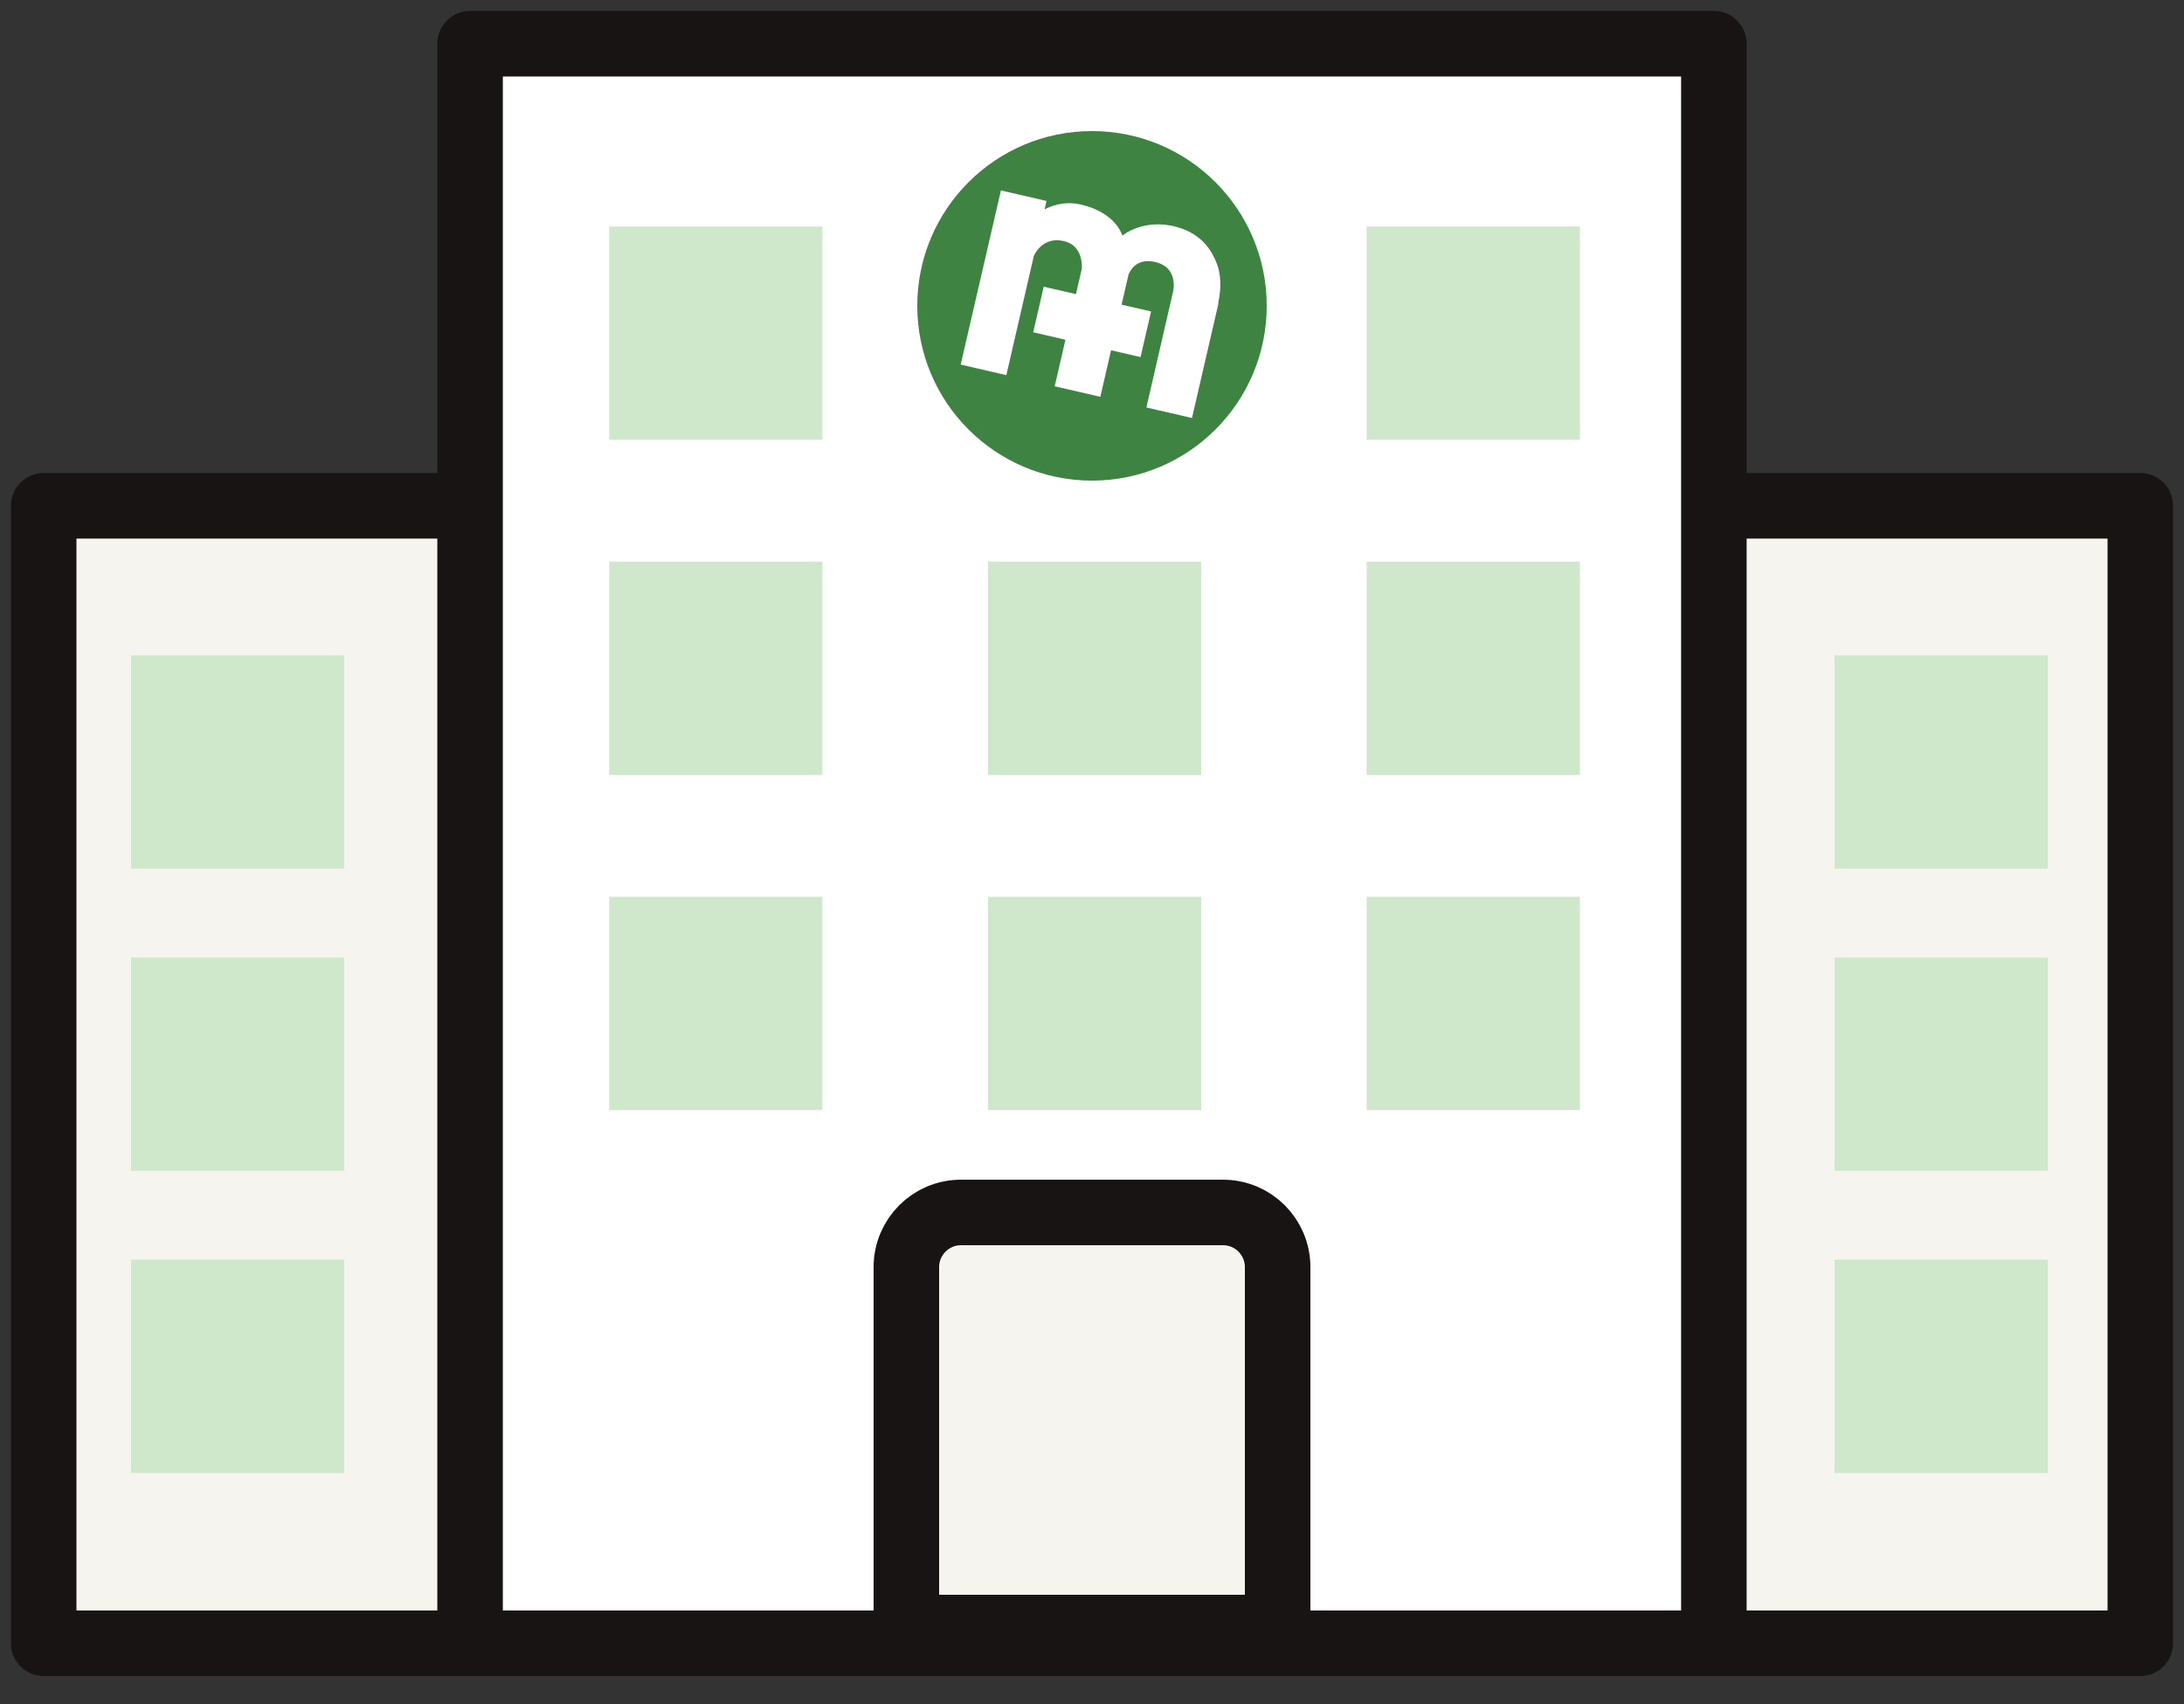
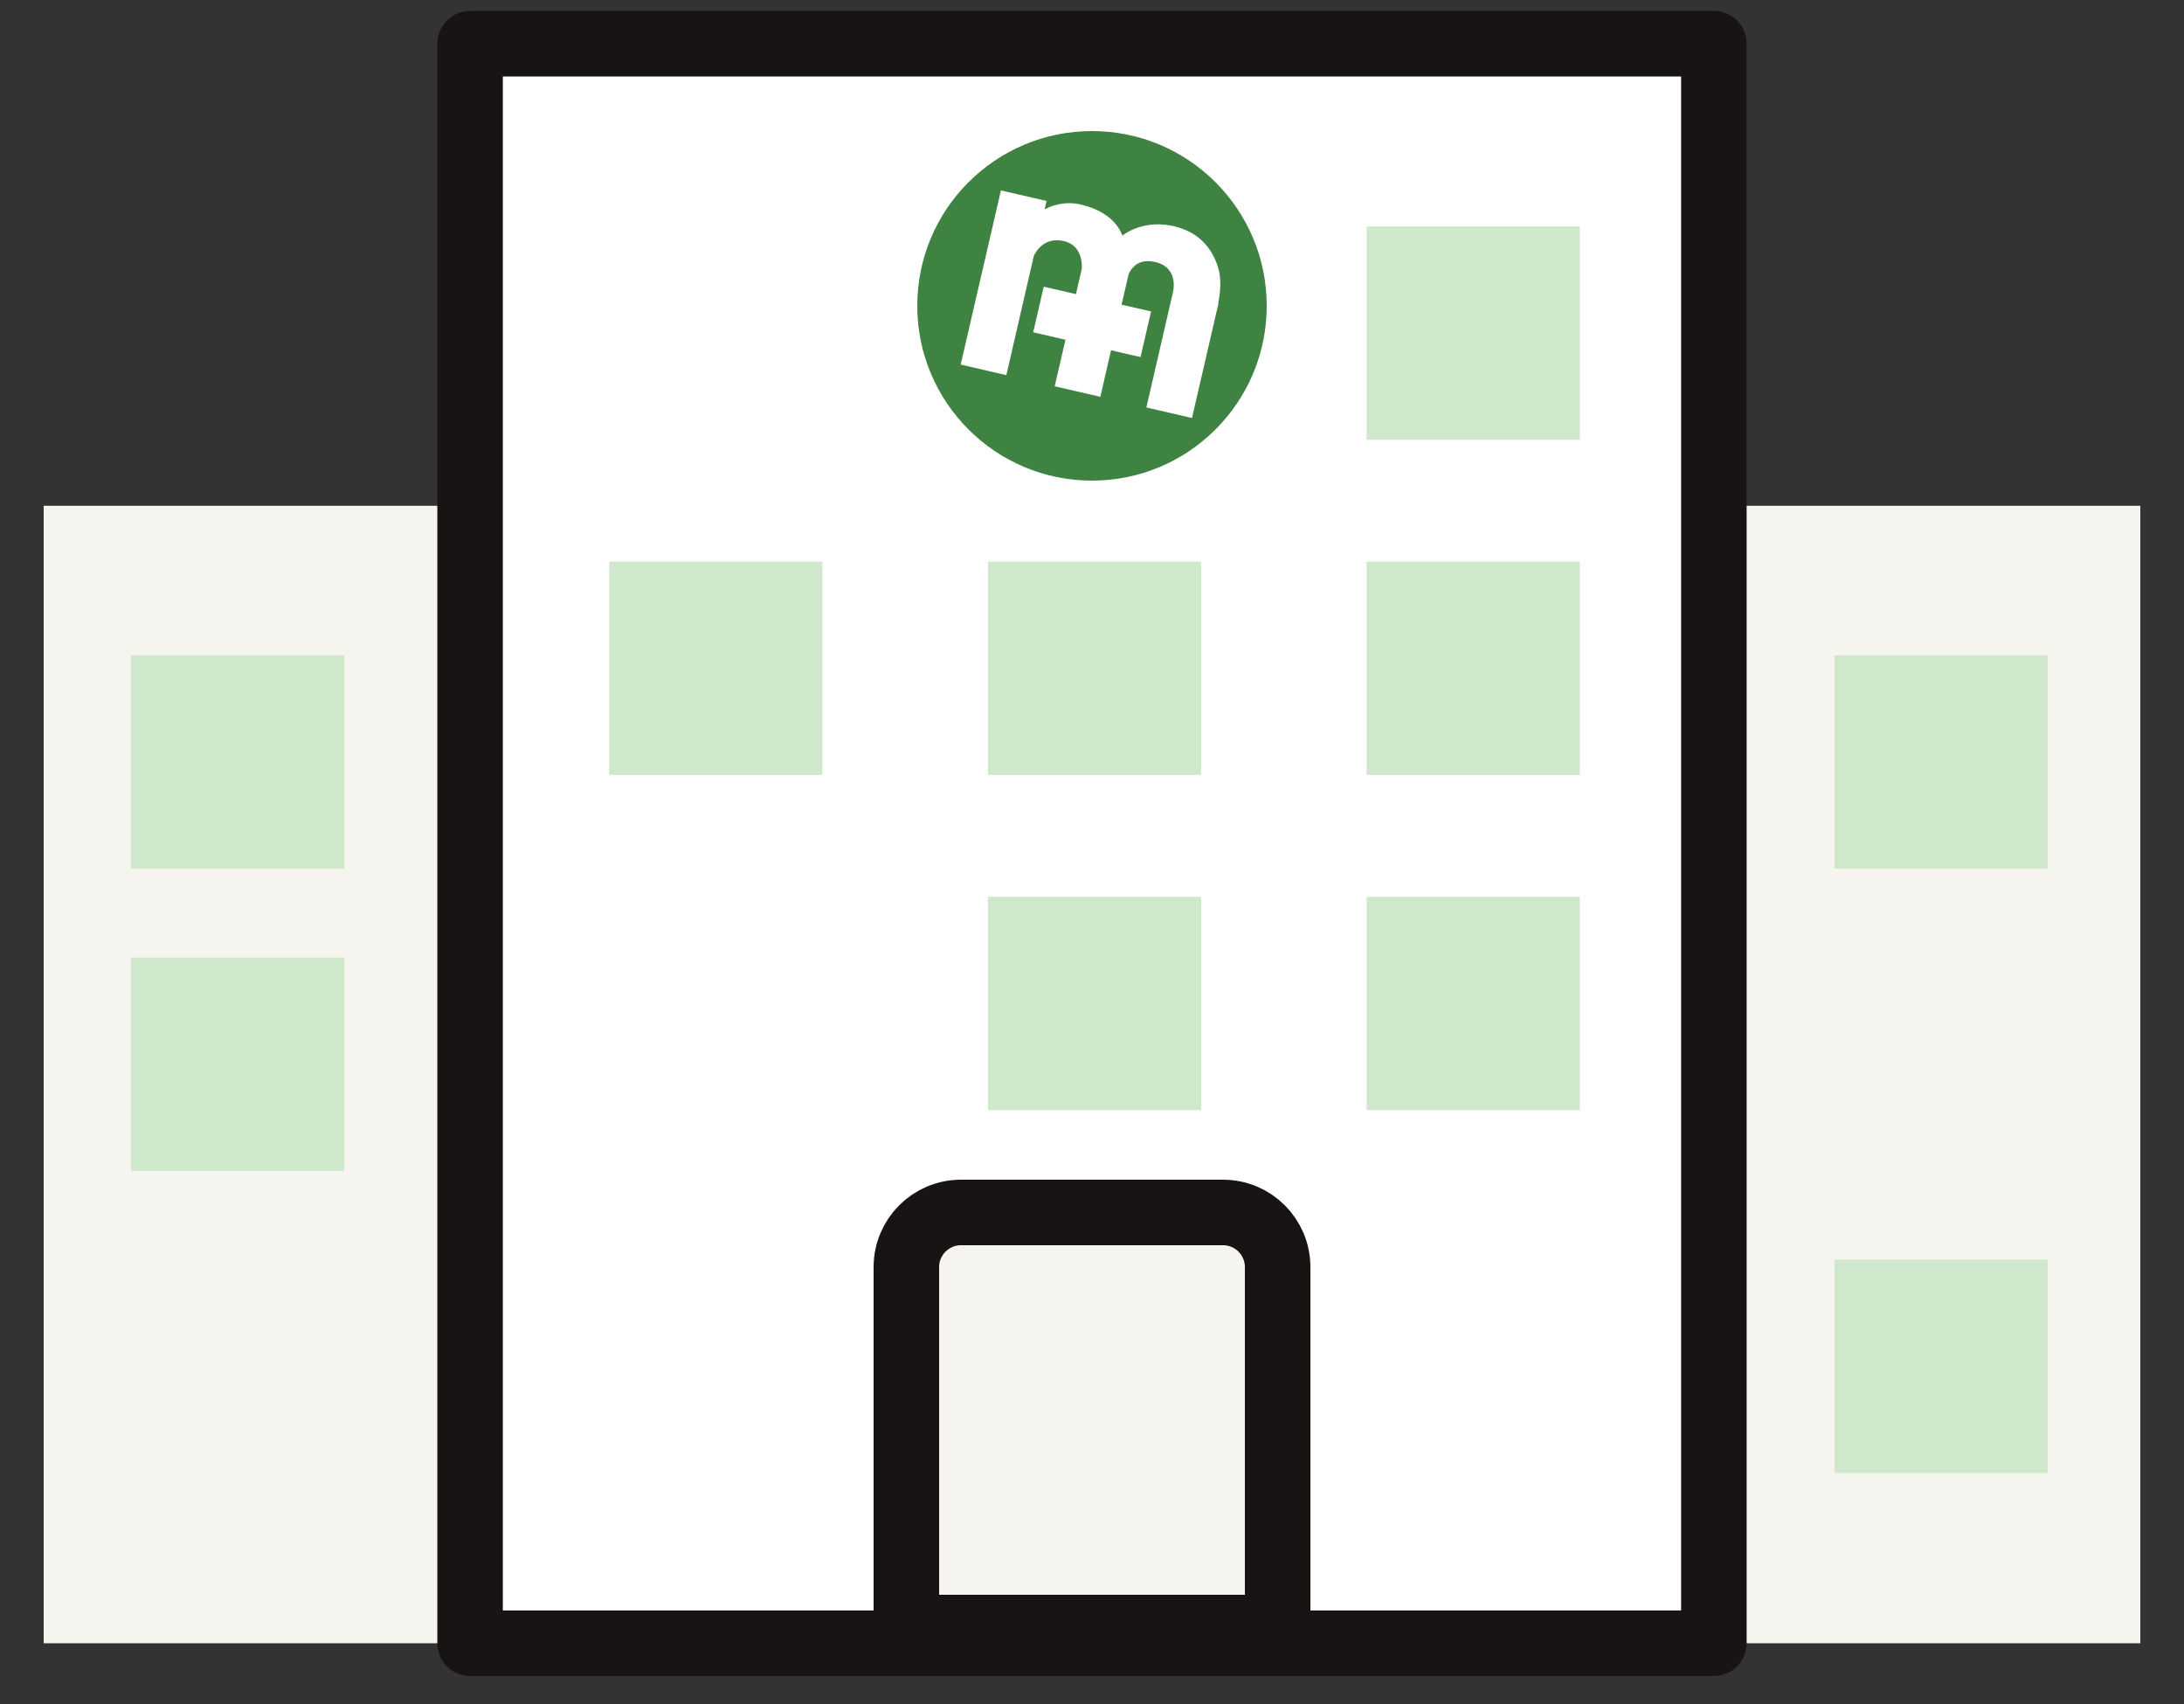
<svg xmlns="http://www.w3.org/2000/svg" width="50" height="39" viewBox="0 0 50 39" fill="none">
  <rect x="0" y="0" width="50" height="39" fill="#333333" stroke="none" />
  <path d="M1 11.576V37.61H49V16.928V11.576H25H1Z" fill="#F6F4EF" />
-   <path d="M1 37.61H0.25C0.25 38.025 0.586 38.36 1 38.36L1 37.61ZM1 11.576V10.826C0.586 10.826 0.25 11.162 0.25 11.576H1ZM49 37.61V38.36C49.414 38.36 49.75 38.025 49.75 37.61H49ZM49 11.576H49.75C49.75 11.162 49.414 10.826 49 10.826V11.576ZM1.75 37.61V11.576H0.25V37.61H1.75ZM49 36.86H1V38.36H49V36.86ZM48.25 16.928V37.61H49.75V16.928H48.25ZM1 12.326H25V10.826H1V12.326ZM25 12.326H49V10.826H25V12.326ZM48.25 11.576V16.928H49.75V11.576H48.25Z" fill="#191414" />
  <path d="M10.762 1V37.61H39.237V1H25H10.762Z" fill="#FFFFFF" />
  <path d="M10.762 37.61H10.012C10.012 38.024 10.348 38.36 10.762 38.36V37.61ZM10.762 1V0.25C10.348 0.25 10.012 0.586 10.012 1L10.762 1ZM39.237 37.61V38.36C39.651 38.36 39.987 38.024 39.987 37.61H39.237ZM39.237 1H39.987C39.987 0.586 39.651 0.25 39.237 0.25V1ZM11.512 37.61V1H10.012V37.61H11.512ZM39.237 36.86H10.762V38.36H39.237V36.86ZM10.762 1.75H25V0.25H10.762V1.75ZM25 1.75H39.237V0.25H25V1.75ZM38.487 1V37.61H39.987V1H38.487Z" fill="#191414" />
  <path d="M13.947 17.736V12.855H18.828V17.736H13.947Z" fill="#CFE8CC" />
  <path d="M22.618 17.736V12.855H27.499V17.736H22.618Z" fill="#CFE8CC" />
  <path d="M31.288 17.736V12.855H36.169V17.736H31.288Z" fill="#CFE8CC" />
-   <path d="M13.947 10.065V5.184H18.828V10.065H13.947Z" fill="#CFE8CC" />
-   <path d="M31.288 10.065V5.184H36.169V10.065H31.288Z" fill="#CFE8CC" />
-   <path d="M13.947 25.407V20.526H18.828V25.407H13.947Z" fill="#CFE8CC" />
+   <path d="M31.288 10.065V5.184H36.169V10.065H31.288" fill="#CFE8CC" />
  <path d="M22.618 25.407V20.526H27.499V25.407H22.618Z" fill="#CFE8CC" />
  <path d="M31.288 25.407V20.526H36.169V25.407H31.288Z" fill="#CFE8CC" />
  <path d="M42 19.881V15H46.881V19.881H42Z" fill="#CFE8CC" />
-   <path d="M42 26.797V21.915H46.881V26.797H42Z" fill="#CFE8CC" />
  <path d="M42 33.712V28.83H46.881V33.712H42Z" fill="#CFE8CC" />
  <path d="M3 19.881V15H7.881V19.881H3Z" fill="#CFE8CC" />
  <path d="M3 26.797V21.915H7.881V26.797H3Z" fill="#CFE8CC" />
-   <path d="M3 33.712V28.83H7.881V33.712H3Z" fill="#CFE8CC" />
  <path d="M22 27.75H28C28.69 27.75 29.25 28.31 29.25 29V37.25H20.75V29C20.75 28.31 21.31 27.75 22 27.75Z" fill="#F6F4EF" stroke="#191414" stroke-width="1.5px" />
  <path fill-rule="evenodd" clip-rule="evenodd" d="M25 3C22.791 3 21 4.791 21 7C21 9.209 22.791 11 25 11C27.209 11 29 9.209 29 7C29 4.791 27.209 3 25 3ZM27.289 9.567L26.245 9.326L26.851 6.699C26.851 6.699 27.011 6.128 26.447 5.997C26.073 5.911 25.908 6.121 25.839 6.273L25.677 6.973L26.353 7.128L26.111 8.173L25.436 8.017L25.191 9.082L24.146 8.841L24.392 7.776L23.654 7.605L23.895 6.561L24.633 6.731L24.767 6.149C24.774 6.036 24.77 5.611 24.353 5.517C23.945 5.425 23.746 5.7 23.67 5.85L23.039 8.586L21.994 8.344L22.915 4.358L23.959 4.599L23.915 4.792C24.037 4.726 24.346 4.592 24.73 4.678C25.562 4.865 25.694 5.394 25.694 5.394C25.694 5.394 26.176 4.985 26.939 5.194C27.563 5.364 27.77 5.805 27.859 6.037C27.94 6.25 27.973 6.545 27.889 6.939L27.896 6.941L27.289 9.567V9.567Z" fill="#3E8342" />
</svg>